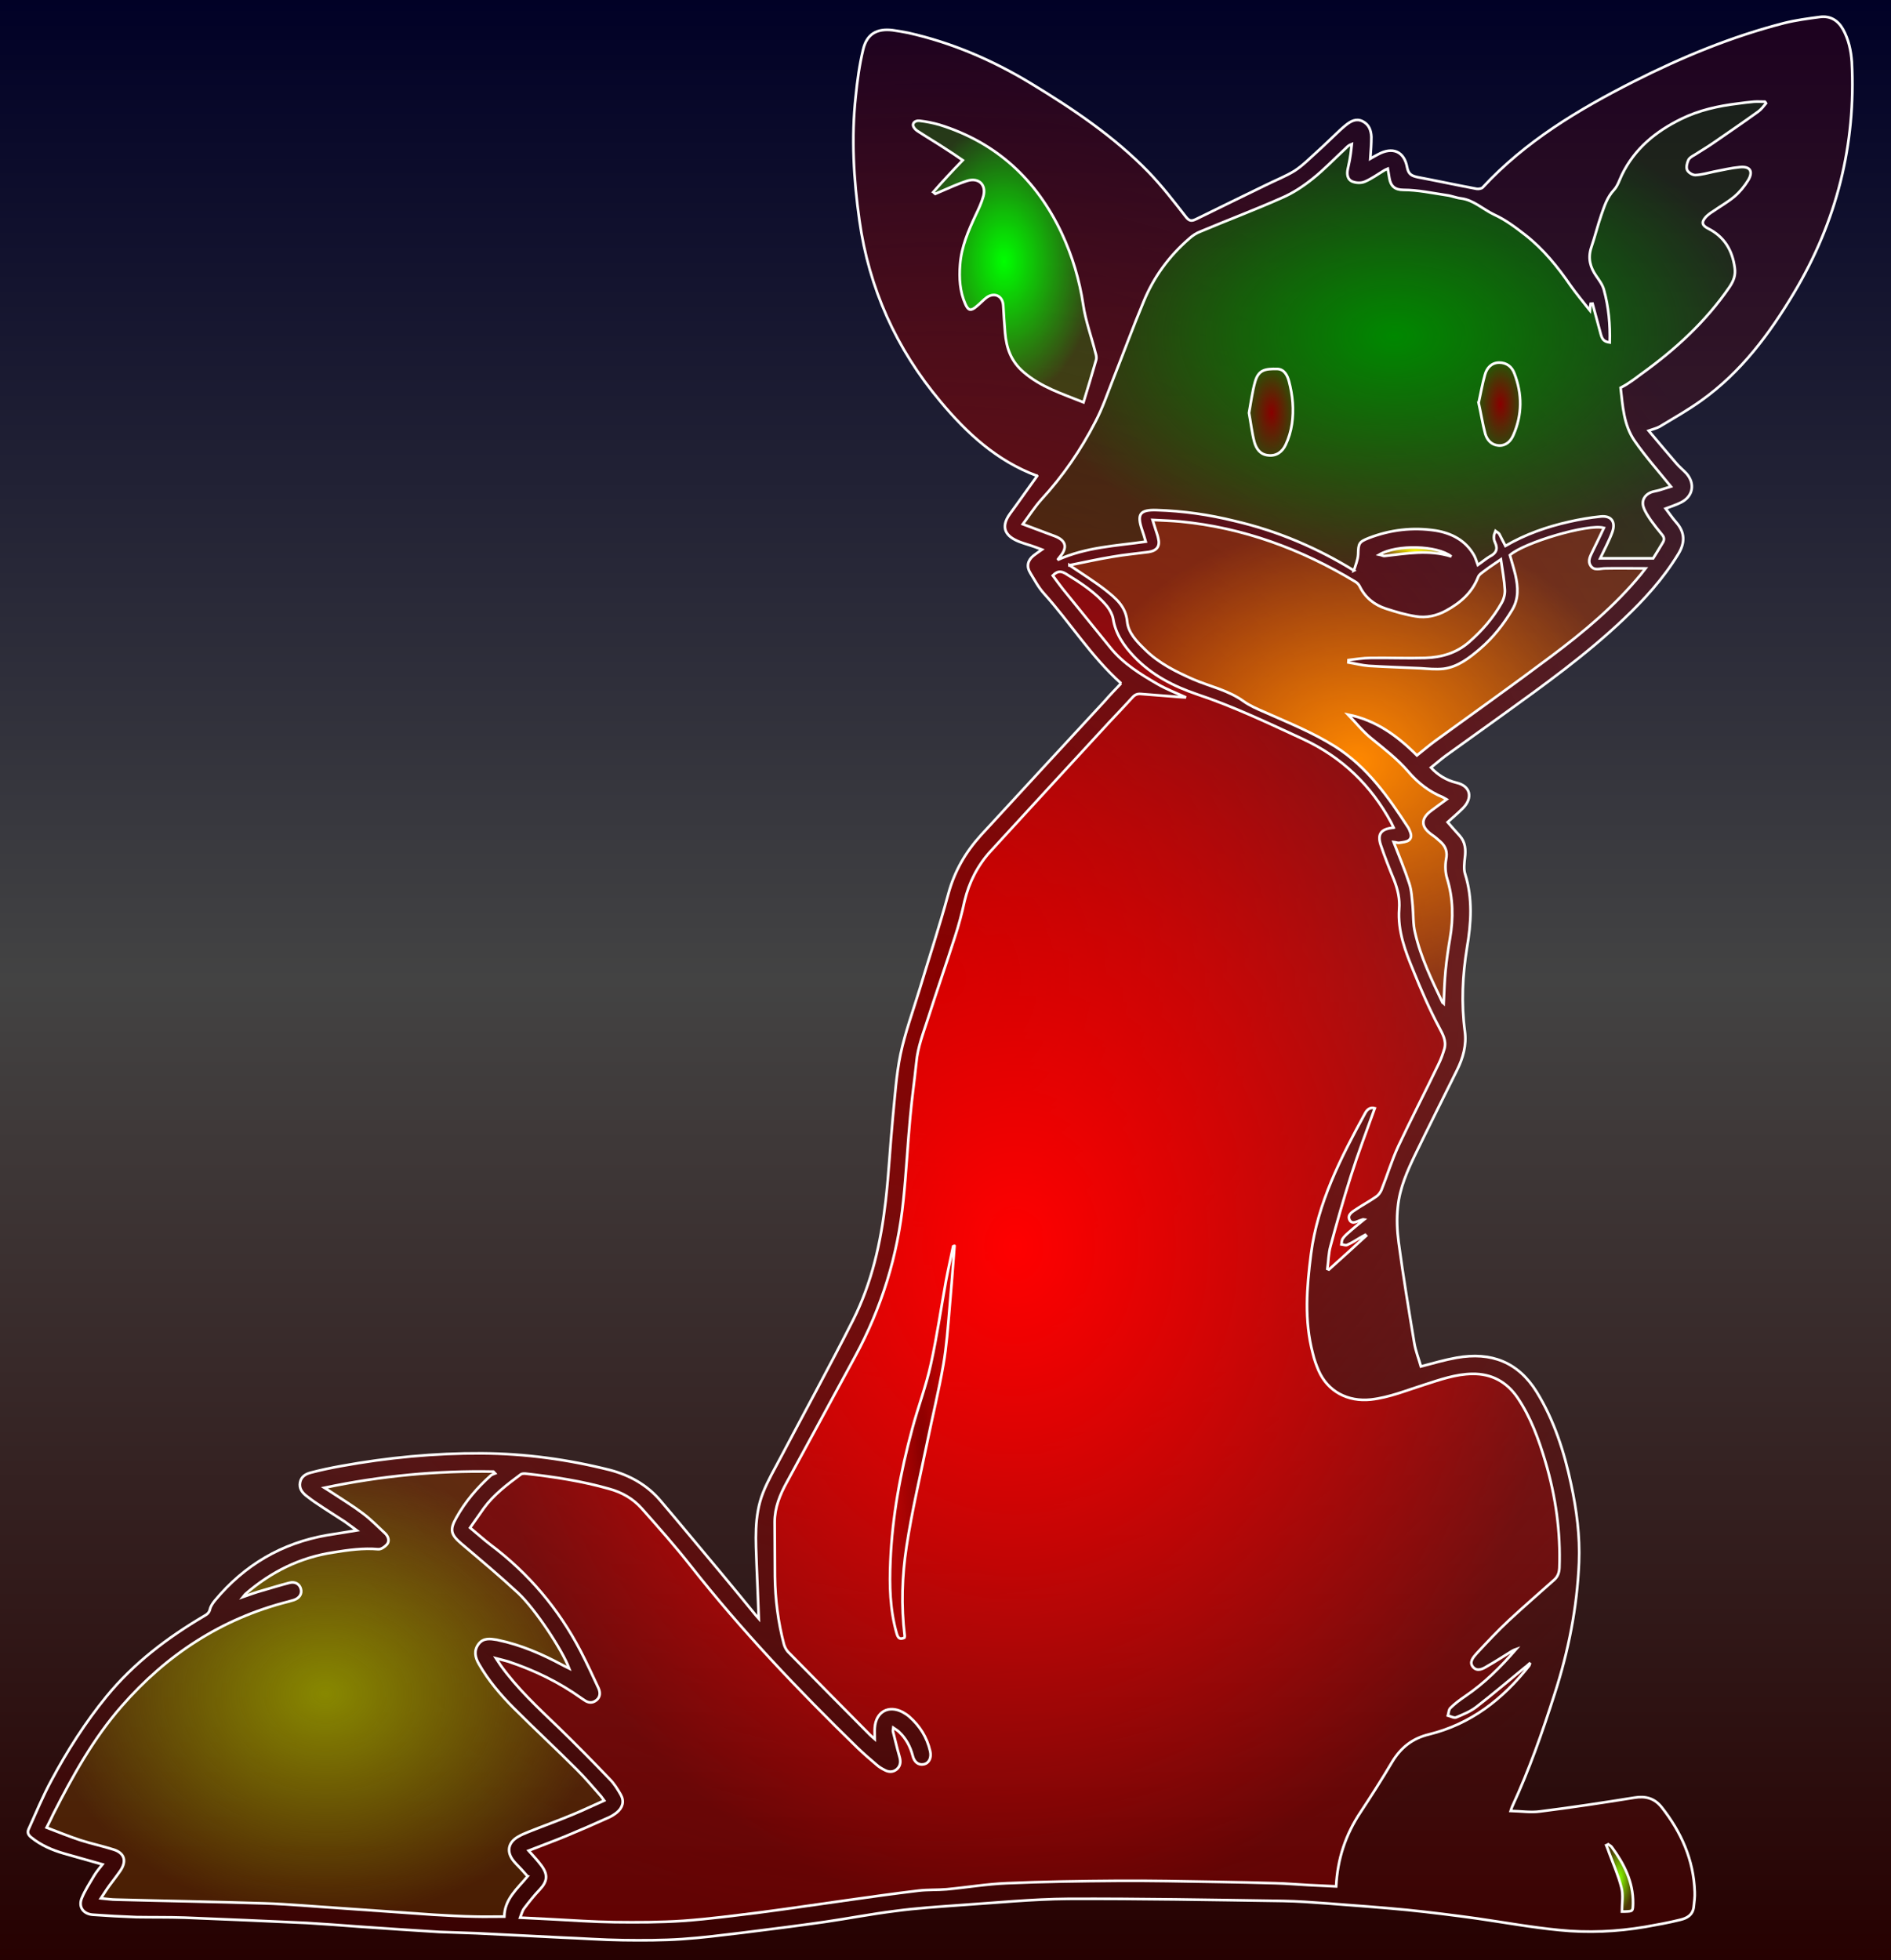
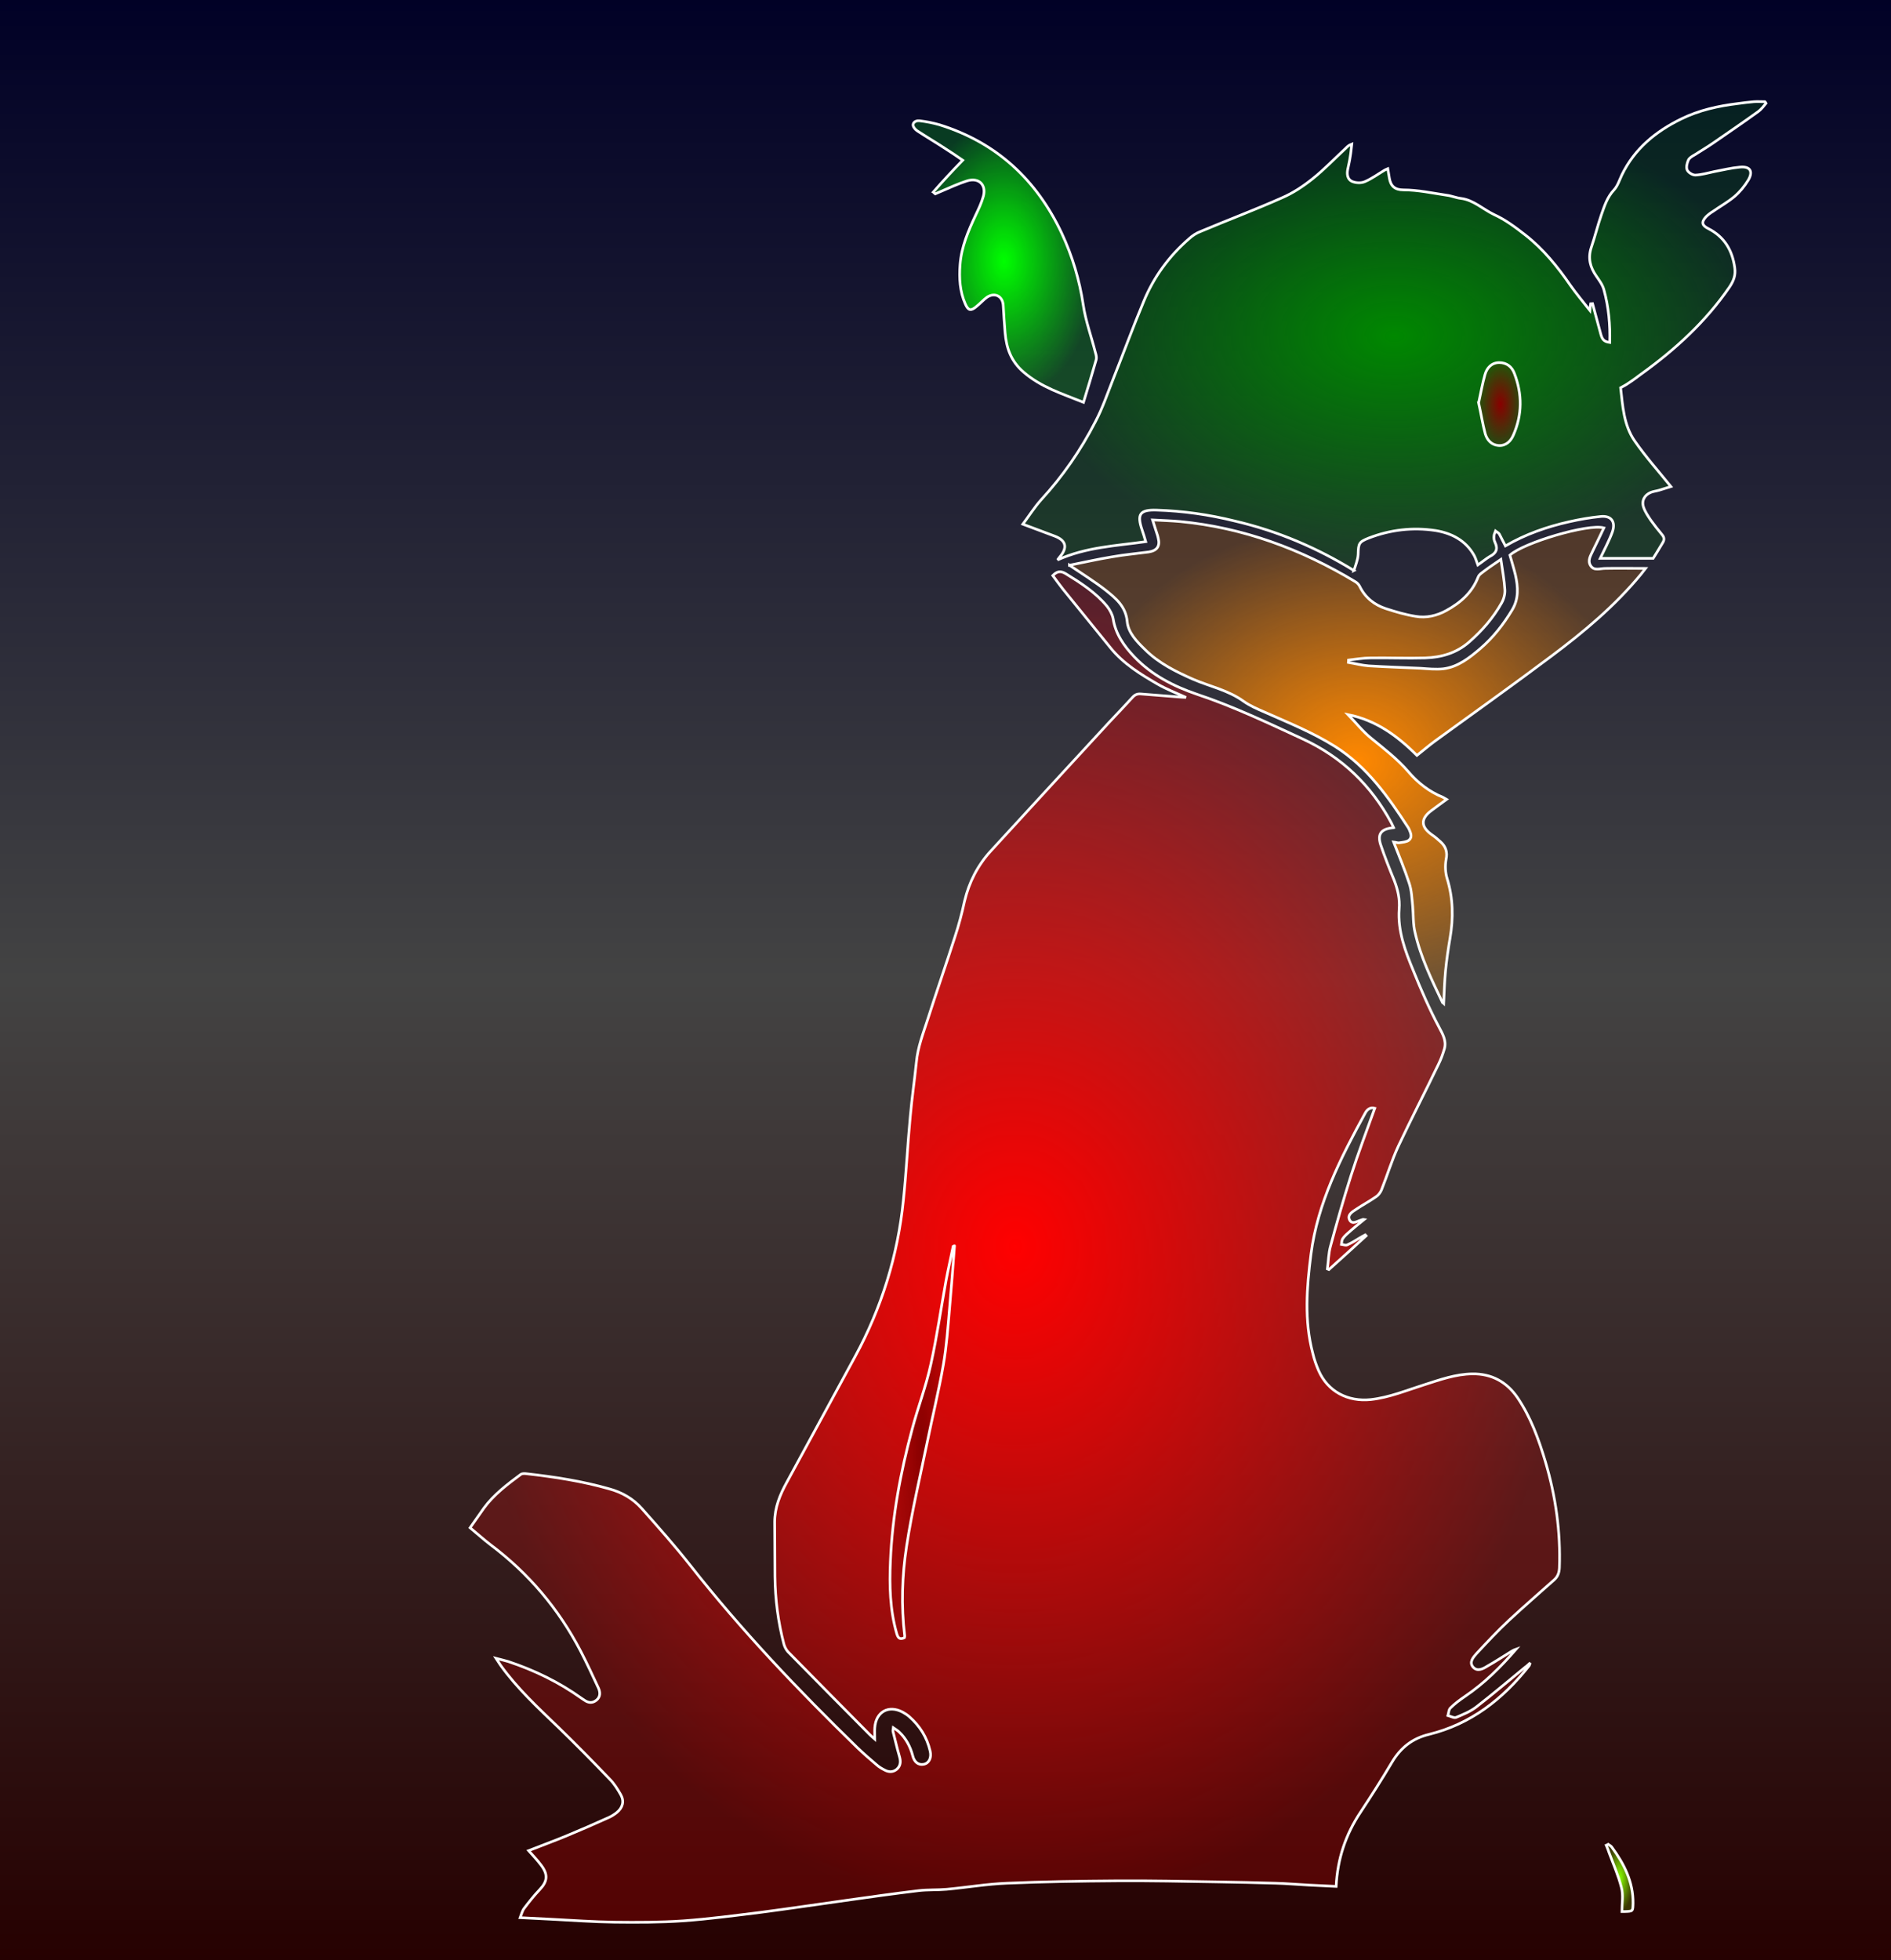
<svg xmlns="http://www.w3.org/2000/svg" width="357" height="370" version="1.1" viewBox="0 0 714 740">
  <rect x="0" y="0" width="714" height="740" fill="#333333" stroke="none" />
  <style type="text/css">.f1 { fill:url(#z);  } 
.f2 { fill:url(#o);  }
.f3 { fill:url(#g);  } 
.f4 { fill:url(#f);  } 
.f5 { fill:url(#e);  } 
.f6 { fill:url(#d);  } 
.f7 { fill:url(#c);  } 
.f8 { fill:url(#b);  } 
.f9 { fill:url(#a);  }
.f10 { fill:url(#y);  }
.f11 { fill:url(#x);  }
.f12 { fill:url(#w);  }
.f13 { fill:url(#v);  }
.f14 { fill:url(#u);  }
.f15 { fill:url(#t);  }
.f16 { fill:url(#s);  }
.f17 { fill:url(#r);  }
.f18 { fill:url(#q);  }
.f19 { fill:url(#p);  }
.f20 { fill:url(#n);  }
.f21 { fill:url(#m);  }
.f22 { fill:url(#l); }
.f23 { fill:url(#k);  }
.f24 { fill:url(#j); }
.f25 { fill:url(#i);  }
.f26 { fill:url(#h);  }</style>
  <defs>
    <linearGradient id="bg" x2="0" y2="100%">
      <stop stop-color="#000026" offset="0" />
      <stop stop-color="#434343" offset=".5" />
      <stop stop-color="#260000" offset="1" />
    </linearGradient>
    <radialGradient id="z">
      <stop stop-color="#800" offset="0" />
      <stop stop-color="#800" stop-opacity=".2" offset="1" />
    </radialGradient>
    <radialGradient id="o">
      <stop stop-color="#f00" offset="0" />
      <stop stop-color="#f00" stop-opacity=".2" offset="1" />
    </radialGradient>
    <radialGradient id="g">
      <stop stop-color="#080" offset="0" />
      <stop stop-color="#080" stop-opacity=".2" offset="1" />
    </radialGradient>
    <radialGradient id="f">
      <stop stop-color="#880" offset="0" />
      <stop stop-color="#880" stop-opacity=".2" offset="1" />
    </radialGradient>
    <radialGradient id="e">
      <stop stop-color="#f80" offset="0" />
      <stop stop-color="#f80" stop-opacity=".2" offset="1" />
    </radialGradient>
    <radialGradient id="d">
      <stop stop-color="#0f0" offset="0" />
      <stop stop-color="#0f0" stop-opacity=".2" offset="1" />
    </radialGradient>
    <radialGradient id="c">
      <stop stop-color="#8f0" offset="0" />
      <stop stop-color="#8f0" stop-opacity=".2" offset="1" />
    </radialGradient>
    <radialGradient id="b">
      <stop stop-color="#ff0" offset="0" />
      <stop stop-color="#ff0" stop-opacity=".2" offset="1" />
    </radialGradient>
    <radialGradient id="a">
      <stop stop-color="#008" offset="0" />
      <stop stop-color="#008" stop-opacity=".2" offset="1" />
    </radialGradient>
    <radialGradient id="y">
      <stop stop-color="#808" offset="0" />
      <stop stop-color="#808" stop-opacity=".2" offset="1" />
    </radialGradient>
    <radialGradient id="x">
      <stop stop-color="#f08" offset="0" />
      <stop stop-color="#f08" stop-opacity=".2" offset="1" />
    </radialGradient>
    <radialGradient id="w">
      <stop stop-color="#088" offset="0" />
      <stop stop-color="#088" stop-opacity=".2" offset="1" />
    </radialGradient>
    <radialGradient id="v">
      <stop stop-color="#888" offset="0" />
      <stop stop-color="#888" stop-opacity=".2" offset="1" />
    </radialGradient>
    <radialGradient id="u">
      <stop stop-color="#f88" offset="0" />
      <stop stop-color="#f88" stop-opacity=".2" offset="1" />
    </radialGradient>
    <radialGradient id="t">
      <stop stop-color="#0f8" offset="0" />
      <stop stop-color="#0f8" stop-opacity=".2" offset="1" />
    </radialGradient>
    <radialGradient id="s">
      <stop stop-color="#8f8" offset="0" />
      <stop stop-color="#8f8" stop-opacity=".2" offset="1" />
    </radialGradient>
    <radialGradient id="r">
      <stop stop-color="#ff8" offset="0" />
      <stop stop-color="#ff8" stop-opacity=".2" offset="1" />
    </radialGradient>
    <radialGradient id="q">
      <stop stop-color="#00f" offset="0" />
      <stop stop-color="#00f" stop-opacity=".2" offset="1" />
    </radialGradient>
    <radialGradient id="p">
      <stop stop-color="#80f" offset="0" />
      <stop stop-color="#80f" stop-opacity=".2" offset="1" />
    </radialGradient>
    <radialGradient id="n">
      <stop stop-color="#f0f" offset="0" />
      <stop stop-color="#f0f" stop-opacity=".2" offset="1" />
    </radialGradient>
    <radialGradient id="m">
      <stop stop-color="#08f" offset="0" />
      <stop stop-color="#08f" stop-opacity=".2" offset="1" />
    </radialGradient>
    <radialGradient id="l">
      <stop stop-color="#88f" offset="0" />
      <stop stop-color="#88f" stop-opacity=".2" offset="1" />
    </radialGradient>
    <radialGradient id="k">
      <stop stop-color="#f8f" offset="0" />
      <stop stop-color="#f8f" stop-opacity=".2" offset="1" />
    </radialGradient>
    <radialGradient id="j">
      <stop stop-color="#0ff" offset="0" />
      <stop stop-color="#0ff" stop-opacity=".2" offset="1" />
    </radialGradient>
    <radialGradient id="i">
      <stop stop-color="#8ff" offset="0" />
      <stop stop-color="#8ff" stop-opacity=".2" offset="1" />
    </radialGradient>
    <radialGradient id="h">
      <stop stop-color="#fff" offset="0" />
      <stop stop-color="#fff" stop-opacity=".2" offset="1" />
    </radialGradient>
  </defs>
  <rect width="714" height="740" fill="url(#bg)" />
  <g stroke="#fff" stroke-linecap="round">
    <g class="f2">
-       <path class="f1" d="m423.3 258c-11.3-10.1-19.2-22.9-29.1-33.9-2.1-2.3-3.6-5.2-5.2-7.8-1.5-2.4-1-4.7 1.2-6.5 0.9-0.7 1.9-1.4 3.2-2.3-1.6-0.6-2.8-1.1-4.1-1.5-1.5-0.5-3-0.9-4.5-1.5-4.6-1.8-7.5-5-3.4-10.6 3.4-4.6 6.7-9.4 10.2-14.2 0.1 0.1 0-0.1-0.2-0.1-15-5.6-26.3-16-36.3-28-16.7-19.9-27-42.7-30.6-68.4-2.2-15.6-3.1-31.2-1.4-46.8 0.6-6 1.4-11.9 2.8-17.7 1.4-5.9 5.2-8 11.1-7.3 2 0.3 4 0.6 5.9 1 16.5 3.7 31.8 10.3 46.2 19 16 9.7 31.5 20.1 44.6 33.6 5 5.2 9.5 11 14 16.8 1.3 1.7 2.2 1.8 4 0.9 8.7-4.3 17.4-8.5 26.2-12.8 3.6-1.8 7.5-3.3 10.9-5.4 3.1-2 5.7-4.7 8.5-7.2 2.9-2.6 5.7-5.4 8.6-8.1 0.7-0.7 1.5-1.3 2.3-2 1.9-1.5 3.9-2.6 6.3-1.4s3.2 3.4 3.3 5.9c0 2.6-0.2 5.3-0.4 8.2 1-0.6 2-1.1 2.9-1.6 5.5-3 9.9-1.2 11 4.9 0.5 2.6 1.7 3.2 4 3.7 7.4 1.4 14.8 3 22.3 4.4 0.7 0.1 1.8-0.1 2.2-0.5 16.1-17.4 36.1-29.4 57-40 18.2-9.2 37-17 56.9-22.1 4.4-1.1 9-1.7 13.5-2.3 3.9-0.5 6.8 1.3 8.7 4.7 2.1 3.8 3 8 3.3 12.3 1.6 31.2-5.7 60.2-21.8 87.1-9.3 15.6-20 30-35 40.7-5 3.6-10.5 6.7-15.8 9.9-1.1 0.6-2.4 0.9-4.1 1.5 3.5 4.2 7 8.3 10.5 12.4 1.2 1.4 2.6 2.5 3.8 3.8 3.3 3.8 2.5 8.6-2.1 10.9-1.8 0.9-3.7 1.5-5.8 2.3 1.3 1.7 2.5 3.5 3.9 5.1 3.5 3.9 3.5 7.9 0.8 12.2-5.6 9.2-12.8 17.1-20.5 24.4-14.2 13.5-30.1 24.9-45.9 36.3l-21.3 15.3c-1.9 1.4-3.7 3-5.6 4.5 2.6 2.8 5.8 4.8 9.6 5.7 5.5 1.3 6.2 5.8 2.5 9.6-1.9 1.9-3.9 3.6-5.8 5.3 1.5 1.7 3 3.5 4.6 5.2 2.1 2.4 2.3 5.2 1.9 8.3-0.2 2-0.5 4.3 0.1 6.1 2.9 9.2 2.3 18.5 0.7 27.8-1.7 10.5-2.2 21-0.8 31.6 0.7 5.2-0.7 10.1-3 14.7-5.2 10.5-10.5 21-15.6 31.5-3.1 6.4-6 12.9-6.7 20-0.5 4.4-0.3 9 0.3 13.5 1.7 12.7 3.8 25.3 5.9 37.9 0.5 3.1 1.7 6 2.5 8.9 4.6-1.2 9-2.5 13.5-3.3 13-2.3 23.2 1.6 30.2 12.9 6.6 10.7 10.4 22.6 13 34.8 2.1 9.7 3.4 19.6 3 29.6-0.7 17-4 33.5-9.2 49.6-4.6 14.4-9.6 28.7-16 42.5-0.2 0.4-0.3 0.8-0.6 1.7 3.9 0.1 7.5 0.7 11.1 0.2 11.9-1.5 23.8-3.3 35.6-5.2 4.2-0.7 7.6 0.2 10.3 3.6 7.4 9.4 12.1 19.9 12.5 32 0.1 1.9-0.2 3.9-0.4 5.8-0.4 2.9-2.5 4.1-5 4.7-4.4 1.1-8.9 1.9-13.4 2.7-10.7 1.8-21.5 2.3-32.3 1.2-10.4-1-20.8-2.9-31.2-4.4-8.7-1.2-17.4-2.3-26.2-3.2-10.2-1-20.4-1.7-30.6-2.5-5.4-0.4-10.8-0.8-16.3-0.9-27-0.4-54.1-0.9-81.1-0.8-13.7 0.1-27.4 1.5-41.1 2.4-8.1 0.6-16.2 1.1-24.3 2.2-8.9 1.1-17.6 2.8-26.5 4.1-10.4 1.5-20.8 2.8-31.2 4.1-7.6 0.9-15.2 1.9-22.8 2.4-7.4 0.5-14.9 0.5-22.3 0.4-7.8-0.1-15.6-0.7-23.4-1-10.6-0.5-21.1-1.1-31.7-1.6-4.7-0.2-9.4-0.3-14.2-0.5-10.1-0.6-20.1-1.3-30.2-2-6.6-0.5-13.3-1-19.9-1.4-15.4-0.7-30.7-1.4-46.1-2-6.1-0.2-12.2-0.1-18.2-0.2-5.5-0.2-11-0.5-16.5-0.9-3.6-0.3-5.5-3-4.1-6.3 1.2-2.9 3-5.7 4.6-8.4 0.9-1.5 2-2.8 3.2-4.3-5-1.4-9.8-2.8-14.5-4.1-4.5-1.3-8.7-3.1-12.4-6.1-1.1-0.9-1.6-1.8-1-3.1 2.8-6.2 5.4-12.5 8.6-18.4 6-11.2 12.8-21.9 20.8-31.7 10.3-12.6 23-22.2 36.9-30.4 1.1-0.6 1.9-1.2 2.2-2.6 0.3-1.2 1.1-2.3 1.9-3.3 11.1-13.3 25.1-21.6 42.3-24.6 3.6-0.6 7.1-1.1 11.2-1.8-1.8-1.3-3.1-2.3-4.5-3.3-3.5-2.3-7.1-4.5-10.6-6.9-1.4-0.9-2.7-1.9-4-2.9-1.6-1.3-2.7-2.8-2.3-5s2.1-3.2 4-3.7c3.8-1 7.6-1.8 11.5-2.5 17.6-3.2 35.3-4.9 53.1-4.8 16.4 0.1 32.5 2.3 48.4 6.3 7.6 2 14.1 5.7 19.1 11.6 8 9.4 15.8 18.9 23.7 28.3 4 4.8 8 9.7 12 14.6 0.3 0.4 0.7 0.8 1.4 1.6-0.3-7-0.5-13.6-0.8-20.1-0.3-9.2-1.1-18.5 2.4-27.4 1.8-4.6 4.4-9 6.7-13.4 9.1-17.3 18.5-34.4 27.3-51.8 7.1-14.1 10.5-29.3 12.3-44.9 1.2-10.4 1.7-20.9 2.7-31.4 0.8-8 1.3-16.2 2.9-24 1.8-8.4 4.8-16.6 7.3-24.8 3.6-12 7.5-23.8 10.8-35.9 2.3-8.5 6.5-15.7 12.3-22.1 15.5-16.9 31.1-33.7 46.6-50.5 2-2.3 4.2-4.6 6.3-6.8z" />
      <path class="f2" d="m526.2 312.5c-0.4-0.8-0.6-1.4-0.9-1.9-7.6-14.1-18.6-24.7-33.2-31.5-13.2-6.1-26.4-12.4-40.2-17-8.8-3-17-7.2-23.6-14.1-3.9-4.1-7.1-8.6-8-14.4-0.3-1.6-1.2-3.3-2.3-4.7-4.3-5.2-9.9-8.8-15.6-12.3-2-1.2-3.3-0.9-4.9 0.7 1.3 1.8 2.6 3.5 3.9 5.2 6 7.4 12 14.8 18 22.2 4.8 5.9 11.3 9.9 17.7 13.6 3.3 1.9 6.9 3.3 10.7 5-0.9 0-1.4-0.1-1.9-0.1-5.1-0.4-10.1-0.8-15.2-1.2-1.3-0.1-2.2 0.3-3.1 1.3-2.9 3.2-5.9 6.3-8.8 9.4-14.9 16.2-29.9 32.4-44.8 48.7-4.9 5.4-8.1 11.7-9.8 18.8-1 4.6-2.2 9.2-3.7 13.7-3.3 10.3-6.9 20.6-10.2 30.9-1.7 5.3-3.8 10.6-4.3 16.3-0.7 6.8-1.7 13.6-2.3 20.4-1 10.5-1.5 21.1-2.6 31.6-2.1 20.9-8.2 40.6-18.2 59-8.6 15.8-17.2 31.7-25.8 47.5-2.6 4.7-4.6 9.6-4.6 15 0 6.9 0.1 13.7 0.1 20.6 0.1 8.7 1.2 17.2 3.4 25.6 0.3 1 0.8 2 1.5 2.8 10.3 10.5 20.6 20.9 30.9 31.3 0.5 0.5 1.1 1 1.9 1.7 0-1.7-0.1-3 0-4.3 0.4-6 5.2-8.7 10.5-5.9 0.9 0.5 1.7 1 2.5 1.7 4 3.5 6.7 7.8 7.9 13 0.6 2.5-0.4 4.6-2.4 5-1.9 0.4-3.6-0.7-4.2-3.3-0.9-3.4-2.5-6.4-5-8.8-0.6-0.6-1.4-1.1-2.3-1.7-0.1 0.8-0.2 1.1-0.1 1.5 0.8 3.1 1.5 6.2 2.4 9.3 0.5 1.7 0.6 3.4-0.9 4.8-1.5 1.3-3.2 1.2-4.8 0.3-1-0.5-2-1.1-2.9-1.9-2.5-2.1-5-4.3-7.4-6.6-22.2-21.6-43.6-44.1-62.8-68.5-5.9-7.5-12.2-14.6-18.5-21.7-3.3-3.7-7.5-6.1-12.3-7.4-10.2-2.9-20.6-4.5-31.2-5.7-0.7-0.1-1.6-0.1-2.1 0.2-5.1 3.8-10.2 7.6-14 12.8-1.7 2.4-3.4 4.8-5.2 7.4 2.8 2.3 5.2 4.5 7.7 6.4 14.4 10.8 25.7 24.2 34 40.1 2.4 4.6 4.6 9.4 6.8 14.1 0.7 1.6 0.7 3.3-0.8 4.5-1.6 1.3-3.2 1-4.7-0.1l-0.9-0.6c-8.5-6.1-17.8-10.6-27.7-13.9-1.3-0.4-2.7-0.7-4.6-1.2 0.8 1.2 1.2 1.9 1.7 2.6 6.3 8.8 14.2 16.1 21.9 23.5 6.6 6.4 13 12.9 19.3 19.5 1.7 1.7 3 3.8 4.2 5.9 1.4 2.5 0.7 4.9-1.5 6.7-1 0.8-2.1 1.5-3.3 2-5.3 2.4-10.6 4.7-15.9 6.9-4.6 1.9-9.3 3.6-14.1 5.5 1.8 2 3.4 3.7 4.8 5.6 2.6 3.5 2.3 6-0.6 9.1-2.1 2.2-4 4.6-5.9 7.1-0.7 0.9-1 2.2-1.5 3.5 4.2 0.2 8 0.4 11.8 0.6 7.9 0.4 15.9 1 23.8 1.1 8.6 0.1 17.3 0.1 26-0.5 9.8-0.7 19.5-2 29.2-3.2 10.7-1.4 21.4-3 32.1-4.5 9.2-1.3 18.4-2.6 27.6-3.7 3.5-0.4 7-0.2 10.5-0.5 7.6-0.7 15.2-2 22.8-2.3 13.8-0.6 27.6-0.8 41.4-0.9 12.7-0.1 25.5 0.2 38.2 0.4 7.3 0.1 14.6 0.3 21.9 0.5 4.1 0.1 8.3 0.5 12.4 0.7 3.5 0.2 6.9 0.3 10.4 0.5 0.5-10.4 3.6-19.6 9.2-28 4.1-6.2 8.1-12.5 11.9-18.9 3.3-5.5 7.7-9 14-10.5 15.8-3.9 27.8-13.3 37.7-25.8 0.2-0.2 0.2-0.5 0.5-1.2-0.9 0.8-1.4 1.3-2 1.7-6.1 5-12.1 10.1-18.3 14.9-2.3 1.8-5.1 2.9-7.7 4-0.8 0.3-2-0.4-3.1-0.7 0.3-1 0.3-2.3 1-2.9 1.6-1.6 3.5-3 5.4-4.3 7.4-5 13.6-11.2 19.4-17.9-0.6 0.2-1.2 0.5-1.7 0.8-3.1 1.9-6.1 3.9-9.3 5.7-1.6 1-3.7 2.1-5.3 0.3-1.6-1.9 0.1-3.7 1.3-5.1 4-4.3 8-8.6 12.3-12.6 5.6-5.2 11.4-10.2 17.1-15.3 1.3-1.2 1.8-2.6 1.9-4.4 0.5-13.7-1.4-27.1-5.3-40.2-2.5-8.4-5.5-16.7-10.5-24.1-4.1-6-9.8-9.1-17.1-9-6.3 0.1-12.2 2.2-18.1 4.1-6.7 2.1-13.1 4.8-20.2 5.6-8.7 0.9-16.2-3-19.7-10.9-0.9-2.1-1.7-4.3-2.2-6.5-3.3-12.4-2.3-25-0.7-37.5 2.5-19.4 11.3-36.5 20.5-53.3 0.7-1.3 1.9-2.3 3.6-1.8-3.1 8.6-6.3 17-9 25.5-2.8 8.8-5.3 17.6-7.7 26.5-0.8 2.8-0.8 5.8-1.2 8.7 0.2 0.1 0.4 0.1 0.6 0.2 4.7-4.2 9.4-8.5 14-12.7-0.1-0.1-0.2-0.3-0.3-0.4-0.8 0.4-1.6 0.9-2.3 1.3-1.5 0.9-2.9 1.8-4.5 2.5-0.6 0.3-1.4-0.1-2.2-0.2 0.1-0.7 0.1-1.4 0.4-2 0.5-0.8 1.3-1.6 2-2.2 2-1.8 4.1-3.5 6.2-5.2-0.5-0.1-0.8 0.1-1.1 0.2-1.5 0.4-3.4 1.9-4.4 0s1-3.1 2.4-4c2.5-1.7 5.2-3.1 7.6-4.8 0.9-0.6 1.6-1.6 2-2.5 2.2-5.5 3.9-11.2 6.4-16.6 4.9-10.4 10.2-20.6 15.2-31 0.9-1.8 1.6-3.8 2.2-5.8 0.8-3.1-0.7-5.5-2.1-8.2-3.6-6.8-6.7-13.9-9.6-21.1-3.1-7.5-6-15.1-5.4-23.4 0.3-3.8-0.5-7.3-1.9-10.9-1.8-4.4-3.6-8.9-5.1-13.4-1.3-4.1 0.2-6 4.9-6.4z" />
      <path class="f3" d="m511.2 215.4c0.6-2 1.5-4 1.6-6.1 0.1-4.2 0.3-4.7 4.1-6.2 8.1-3.1 16.5-4.1 25.1-2.8 6.1 1 11.4 3.7 14.6 9.4 0.6 1.1 0.9 2.3 1.4 3.6 1.6-1.1 3-2.3 4.5-3.2 2.4-1.2 3.2-2.8 2-5.3-0.4-0.8-0.5-1.7-0.4-2.5 0-0.6 0.4-1.2 0.6-1.8 0.5 0.4 1.1 0.6 1.4 1.1 0.8 1.5 1.5 3 2.3 4.5 7.6-4.4 15.6-7.2 24-9.1 4-0.9 8-1.6 12-2s5.7 2 4.4 5.8c-0.6 1.7-1.4 3.4-2.2 5.1-0.7 1.5-1.5 3-2.4 4.9h20c1-1.6 2.3-3.7 3.6-5.9 0.7-1.1 0.6-2.1-0.3-3.1-1.5-1.8-2.9-3.6-4.2-5.4-1-1.5-2.1-3.1-2.7-4.8-0.9-2.5 0.3-4.7 2.7-5.7 1-0.4 2.1-0.5 3.1-0.8 1.6-0.5 3.2-1 4.5-1.4-4.7-5.8-9.5-11.2-13.6-17.1-4.3-6.1-4.6-13.5-5.4-20.2 1.2-0.7 2.1-1.1 2.9-1.7 1.7-1.1 3.3-2.3 4.9-3.5 12.8-9.2 24.3-19.7 33.3-32.8 1.6-2.4 2.4-4.5 2-7.3-0.9-6.6-3.9-11.7-10-14.8-2.4-1.2-2.7-2.4-0.9-4.4 0.8-0.8 1.7-1.5 2.7-2.1 2.7-1.9 5.6-3.5 8.1-5.6 2-1.7 3.8-3.9 5.2-6.2 2-3.4 0.6-5.3-3.2-4.9-3.3 0.3-6.5 1.1-9.7 1.7-2.4 0.5-4.7 1.2-7.1 1.3-1.1 0-2.7-1-3.1-2s0-2.6 0.5-3.7c0.4-0.8 1.4-1.4 2.3-1.9 2.3-1.5 4.6-2.8 6.9-4.4 5.8-4 11.5-7.9 17.2-12 1.1-0.8 2-2 2.9-3.1-0.1-0.2-0.2-0.4-0.4-0.6-1.4 0-2.8-0.1-4.2 0-2 0.2-4 0.4-6 0.7-7.4 0.9-14.7 2.5-21.4 5.8-9.6 4.7-17.6 11.2-22.4 21.1-0.9 1.9-1.6 4.2-3 5.7-2.6 2.8-3.6 6.1-4.8 9.5-1.4 4.1-2.4 8.2-3.8 12.3-1.3 4-0.4 7.4 1.9 10.7 1.1 1.6 2.4 3.3 2.9 5.2 1.8 6.5 2.4 13.2 2.2 19.9-2.1-0.3-2.8-1-3.4-3.2-1-3.8-2.1-7.7-3.1-11.5-0.2 0-0.4 0.1-0.7 0.1-0.1 0.6-0.2 1.2-0.3 2.5-2.7-3.4-5.1-6.3-7.3-9.4-4.9-7.1-10.3-13.8-17.1-19.1-3.7-2.9-7.6-5.8-11.8-7.7-4.2-2-7.7-5.5-12.5-6.1-1.8-0.2-3.6-1-5.4-1.2-5.4-0.8-10.9-2-16.3-2-3.3 0-4.8-1.5-5.3-4.4-0.2-1.1-0.4-2.3-0.6-3.6-0.7 0.3-1 0.4-1.3 0.6-2.5 1.5-4.8 3.2-7.4 4.3-1.4 0.6-3.4 0.5-4.8-0.1-1.8-0.8-2-2.8-1.6-4.7 0.3-1.5 0.7-3.1 0.9-4.6 0.3-1.6 0.4-3.2 0.6-4.8-1.1 0.4-1.6 0.9-2.2 1.5-4.2 3.9-8.2 8.1-12.6 11.6-3.5 2.8-7.4 5.4-11.6 7.2-10.1 4.5-20.5 8.4-30.7 12.7-1.6 0.6-3.1 1.6-4.3 2.7-7.6 6.6-13.4 14.5-17.2 23.8-4.1 9.8-7.7 19.7-11.6 29.5-2.1 5.3-3.9 10.7-6.6 15.8-5.5 10.7-12.3 20.6-20.5 29.5-2.5 2.8-4.5 6-6.9 9.2 4.3 1.6 8.2 3.1 12 4.5 4.3 1.6 5 4.3 2 7.8-0.2 0.2-0.3 0.4-0.9 1.2 10.9-4.9 22.1-5.3 33.3-6.9-0.5-1.7-0.9-3.1-1.4-4.5-2-5.9-0.8-7.6 5.5-7.4 10 0.3 19.8 1.7 29.5 4.1 16.3 3.8 31.2 10.2 45 18.7z" />
-       <path class="f4" d="m199.2 708.4-2.4-2.7c-0.9-1-1.9-1.9-2.8-3-2.9-3.5-2.2-7.1 1.7-9.3 1.2-0.7 2.6-1.3 3.9-1.8 5.5-2.2 11.1-4.2 16.6-6.5 3.9-1.6 7.8-3.5 11.9-5.3-0.7-0.9-1-1.5-1.5-2-2.9-3.3-5.7-6.6-8.8-9.7-7.8-7.8-15.9-15.3-23.7-23.1-5.1-5.1-9.7-10.5-13.3-16.8-1.4-2.4-2-5-0.1-7.5 1.8-2.4 4.4-2 6.9-1.6 0.1 0 0.3 0.1 0.4 0.1 8.7 1.8 16.7 5.3 24.5 9.5 0.7 0.4 1.4 0.7 2.4 1.2-2.5-6.8-12.8-22.4-19.2-28.4-7-6.5-14.3-12.6-21.5-18.7-4-3.4-4.5-5.2-1.9-9.8 3.4-6.1 7.9-11.4 13.1-16 0.4-0.3 1-0.5 1.5-0.7-0.2-0.2-0.4-0.5-0.6-0.7-21.3-0.4-42.4 1.6-63.8 6.1 1.3 0.8 2 1.3 2.8 1.8 3.9 2.6 7.9 5 11.6 7.8 3.1 2.3 5.8 5.1 8.6 7.7 1.1 1.1 1.7 2.8 0.6 4.1-0.8 0.9-2.2 1.9-3.3 1.8-5.7-0.5-11.3 0.3-16.9 1.2-12.6 1.9-23.5 7.3-33.1 15.6-0.3 0.2-0.5 0.6-1 1.2 2.6-0.9 4.7-1.7 6.9-2.3 3.5-1 7-2.1 10.5-3 2.2-0.6 3.9 0.4 4.4 2.3 0.5 1.8-0.5 3.5-2.7 4.2l-2.1 0.6c-25.2 6.4-46 20.1-62.9 39.5-10.6 12.1-18.4 26.2-25.7 40.5-0.8 1.6-1.5 3.2-2.6 5.3 4.5 1.7 8.6 3.4 12.9 4.8 4.1 1.3 8.3 2.2 12.4 3.5s5 4.3 2.6 7.9c-1.3 1.9-2.8 3.8-4.2 5.7-1.1 1.5-2 3-3.2 4.8 2.2 0.2 4 0.5 5.8 0.5 18.6 0.5 37.2 0.8 55.8 1.4 9.5 0.3 19 1.2 28.5 1.8 11.8 0.8 23.7 1.7 35.5 2.5 5.2 0.3 10.4 0.6 15.6 0.7 3.7 0.1 7.4 0 11.1 0 0.1-6.6 4.9-10.5 8.8-15.2z" />
      <path class="f5" d="m403.8 213.4c5 3.4 9.4 6.1 13.5 9.3 3.9 3.1 7.8 6.2 8.3 12 0.4 4.2 3.6 7.5 6.7 10.5 5.2 5.2 11.7 8.4 18.3 11.3 6.3 2.7 13.2 4.1 19 8.3 2.4 1.7 5.2 2.9 8 4.1 9 4 18.2 7.7 26.6 13 12.1 7.7 20 19 27.6 30.7l0.3 0.6c0.6 1.4 1.2 2.9-0.1 4-0.9 0.7-2.4 0.8-3.7 1-0.5 0.1-1.2-0.2-2.1-0.3 2.1 5.4 4.2 10.4 5.9 15.6 0.9 2.7 1 5.7 1.3 8.6 0.3 3.3 0.1 6.8 0.9 10 2.1 9.3 6.3 17.9 10.4 26.5 0.1 0.1 0.3 0.1 0.4 0.2 0.2-4.1 0.3-8.2 0.7-12.3s1-8.2 1.7-12.3c1.3-7.6 1.2-15-1.1-22.5-0.7-2.2-0.8-4.9-0.4-7.2 0.6-2.8-0.1-4.9-2.1-6.7-1-0.9-2-1.8-3.2-2.6-4.3-3-4.4-6.1-0.2-9.2 1.8-1.3 3.6-2.7 5.7-4.2-0.7-0.4-1-0.6-1.4-0.8-5.2-2.1-9.5-5.5-13-9.6-4.2-4.9-9.2-8.7-14.1-12.7-3.2-2.6-5.8-5.9-8.7-8.9 10.5 2.1 18.6 8 26 15.4 2.4-1.9 4.5-3.7 6.8-5.4 14.7-10.7 29.5-21.2 44-32.1 12.3-9.2 24-19 33.8-30.9 0.5-0.6 0.9-1.2 1.7-2.2-5.4 0-10.3-0.1-15.2 0-2 0-4.2 1-5.5-1s0-3.8 0.8-5.6c1.4-2.9 2.8-5.7 4.2-8.7-5.9-1.7-30.4 5.6-35.5 10.3 0.7 2.5 1.5 5 2.1 7.5 1 4.5 1.3 8.9-1.2 13.1-3.3 5.5-7.2 10.5-12.1 14.7-4.1 3.5-8.4 6.9-13.9 7.6-2.9 0.3-5.8 0-8.7-0.2-6.5-0.3-13-0.5-19.5-0.9-2.6-0.2-5.2-0.9-7.7-1.3 0-0.3 0.1-0.6 0.1-0.9 2.8-0.3 5.5-0.8 8.3-0.8 6.9-0.1 13.7 0.2 20.6 0 6.1-0.2 11.8-1.8 16.6-6 4.9-4.3 9.1-9.1 12.3-14.8 0.8-1.4 1.3-3.3 1.2-4.9-0.2-3.7-0.9-7.3-1.5-11.5-2.3 1.6-4.2 2.8-5.9 4.1-1 0.8-2.3 1.5-2.7 2.6-2.3 5.9-6.7 9.7-12 12.6-3.6 2-7.6 2.9-11.6 2.2-3.8-0.6-7.5-1.7-11.2-2.9-4.3-1.4-7.8-4.1-9.9-8.4-0.3-0.7-1-1.4-1.7-1.8-20.4-12.3-42.3-20.4-66.1-22.7-3.4-0.3-6.7-0.4-10.4-0.6 0.5 1.5 0.8 2.5 1.1 3.5 0.3 1.1 0.8 2.2 1 3.3 0.8 3.1-0.4 4.8-3.6 5.3-4.5 0.6-9.1 1-13.6 1.8-5.6 0.9-10.7 2.1-16.3 3.2z" />
      <path class="f6" d="m352.4 72.5c0.2 0.2 0.4 0.5 0.7 0.7l2.1-0.9c3.3-1.4 6.5-2.9 9.9-4 4.4-1.4 7.4 1.4 6.2 5.8-0.7 2.5-1.8 4.8-2.9 7.1-2.8 6-5.4 12-5.9 18.7-0.4 5.1-0.1 10.2 2 14.9 1.1 2.5 2.1 2.7 4.2 0.9 1.4-1.1 2.6-2.5 4-3.5 2.9-1.9 5.9-0.4 6.1 3.1 0.2 3.4 0.4 6.8 0.7 10.3 0.5 5.8 2.2 10.8 7 14.9 6.6 5.7 14.4 8.1 22.6 11.4 1.7-5.6 3.3-10.8 4.8-16.1 0.2-0.8 0-1.8-0.3-2.7-1.5-6-3.7-11.9-4.6-18-1.4-9.4-4.1-18.4-8.1-27-9.5-20.2-24.6-34.3-46.2-41-2.4-0.7-5-1.2-7.5-1.5-1.8-0.2-3 1.1-2.2 2.4 0.4 0.7 1.1 1.3 1.8 1.7 3.2 2.1 6.6 4.1 9.8 6.2 2.4 1.5 4.7 3.1 6.9 4.6-4 4.1-7.6 8-11.1 12z" />
      <path class="f7" d="m612.4 721.7h1.1c3.1-0.1 3-0.1 3.1-3.1 0.1-8.1-3.4-14.9-8-21.2-0.3-0.5-0.9-0.7-1.4-1.1-0.2 0.1-0.4 0.3-0.7 0.4 0.4 1 0.8 1.9 1.1 2.9 1.6 4.3 3.5 8.6 4.6 13 0.8 2.9 0.2 6 0.2 9.1z" />
-       <path class="f8" d="m520.8 209.4c1 0.2 1.5 0.6 2 0.5 8.3-0.9 16.6-2.5 25.2 0.2-5.4-4.2-20.6-4.6-27.2-0.7z" />
    </g>
    <g class="f3">
      <path class="f1" d="m360.4 470.4c-0.6 8-1.2 15.9-1.9 23.9-0.6 7-1.1 14-2.3 20.9-1.7 9.8-4.1 19.5-6.1 29.3-2.7 13.1-5.8 26.1-7.8 39.3-1.7 11.1-2.1 22.5-0.7 33.8 0 0.2 0 0.4-0.1 0.7-1.7 0.8-2.4 0.2-2.9-1.5-2.6-9-2.8-18.2-2.4-27.4 0.7-16.9 3.8-33.5 8.2-49.8 2.2-8.3 5.3-16.3 7.1-24.7 2.3-10.4 3.8-21 5.7-31.4 0.8-4.3 1.8-8.6 2.7-13 0.1-0.1 0.3-0.1 0.5-0.1z" />
    </g>
    <g class="f4">
-       <path class="f1" d="m471.6 155.9c0.7-3.8 1.2-7.9 2.3-11.8 1.3-4.5 3.8-4.9 8.4-4.8 2.6 0.1 3.8 2.4 4.4 4.7 1.4 5.3 1.9 10.7 1.1 16.1-0.4 2.7-1.2 5.4-2.4 7.9s-3.4 4.3-6.6 3.9c-3-0.3-4.5-2.5-5.2-5.1-0.9-3.4-1.3-7-2-10.9z" />
-     </g>
+       </g>
    <g class="f5">
      <path class="f1" d="m558.3 152.1c0.8-3.6 1.4-7.2 2.4-10.7 0.7-2.5 2.5-4.5 5.4-4.5 2.8 0 4.8 1.6 5.7 4.1 3 7.8 3 15.6-0.4 23.3-1 2.3-2.8 4.1-5.6 3.9-2.7-0.2-4.3-2.1-5-4.4-1-3.7-1.6-7.7-2.5-11.7z" />
    </g>
  </g>
</svg>